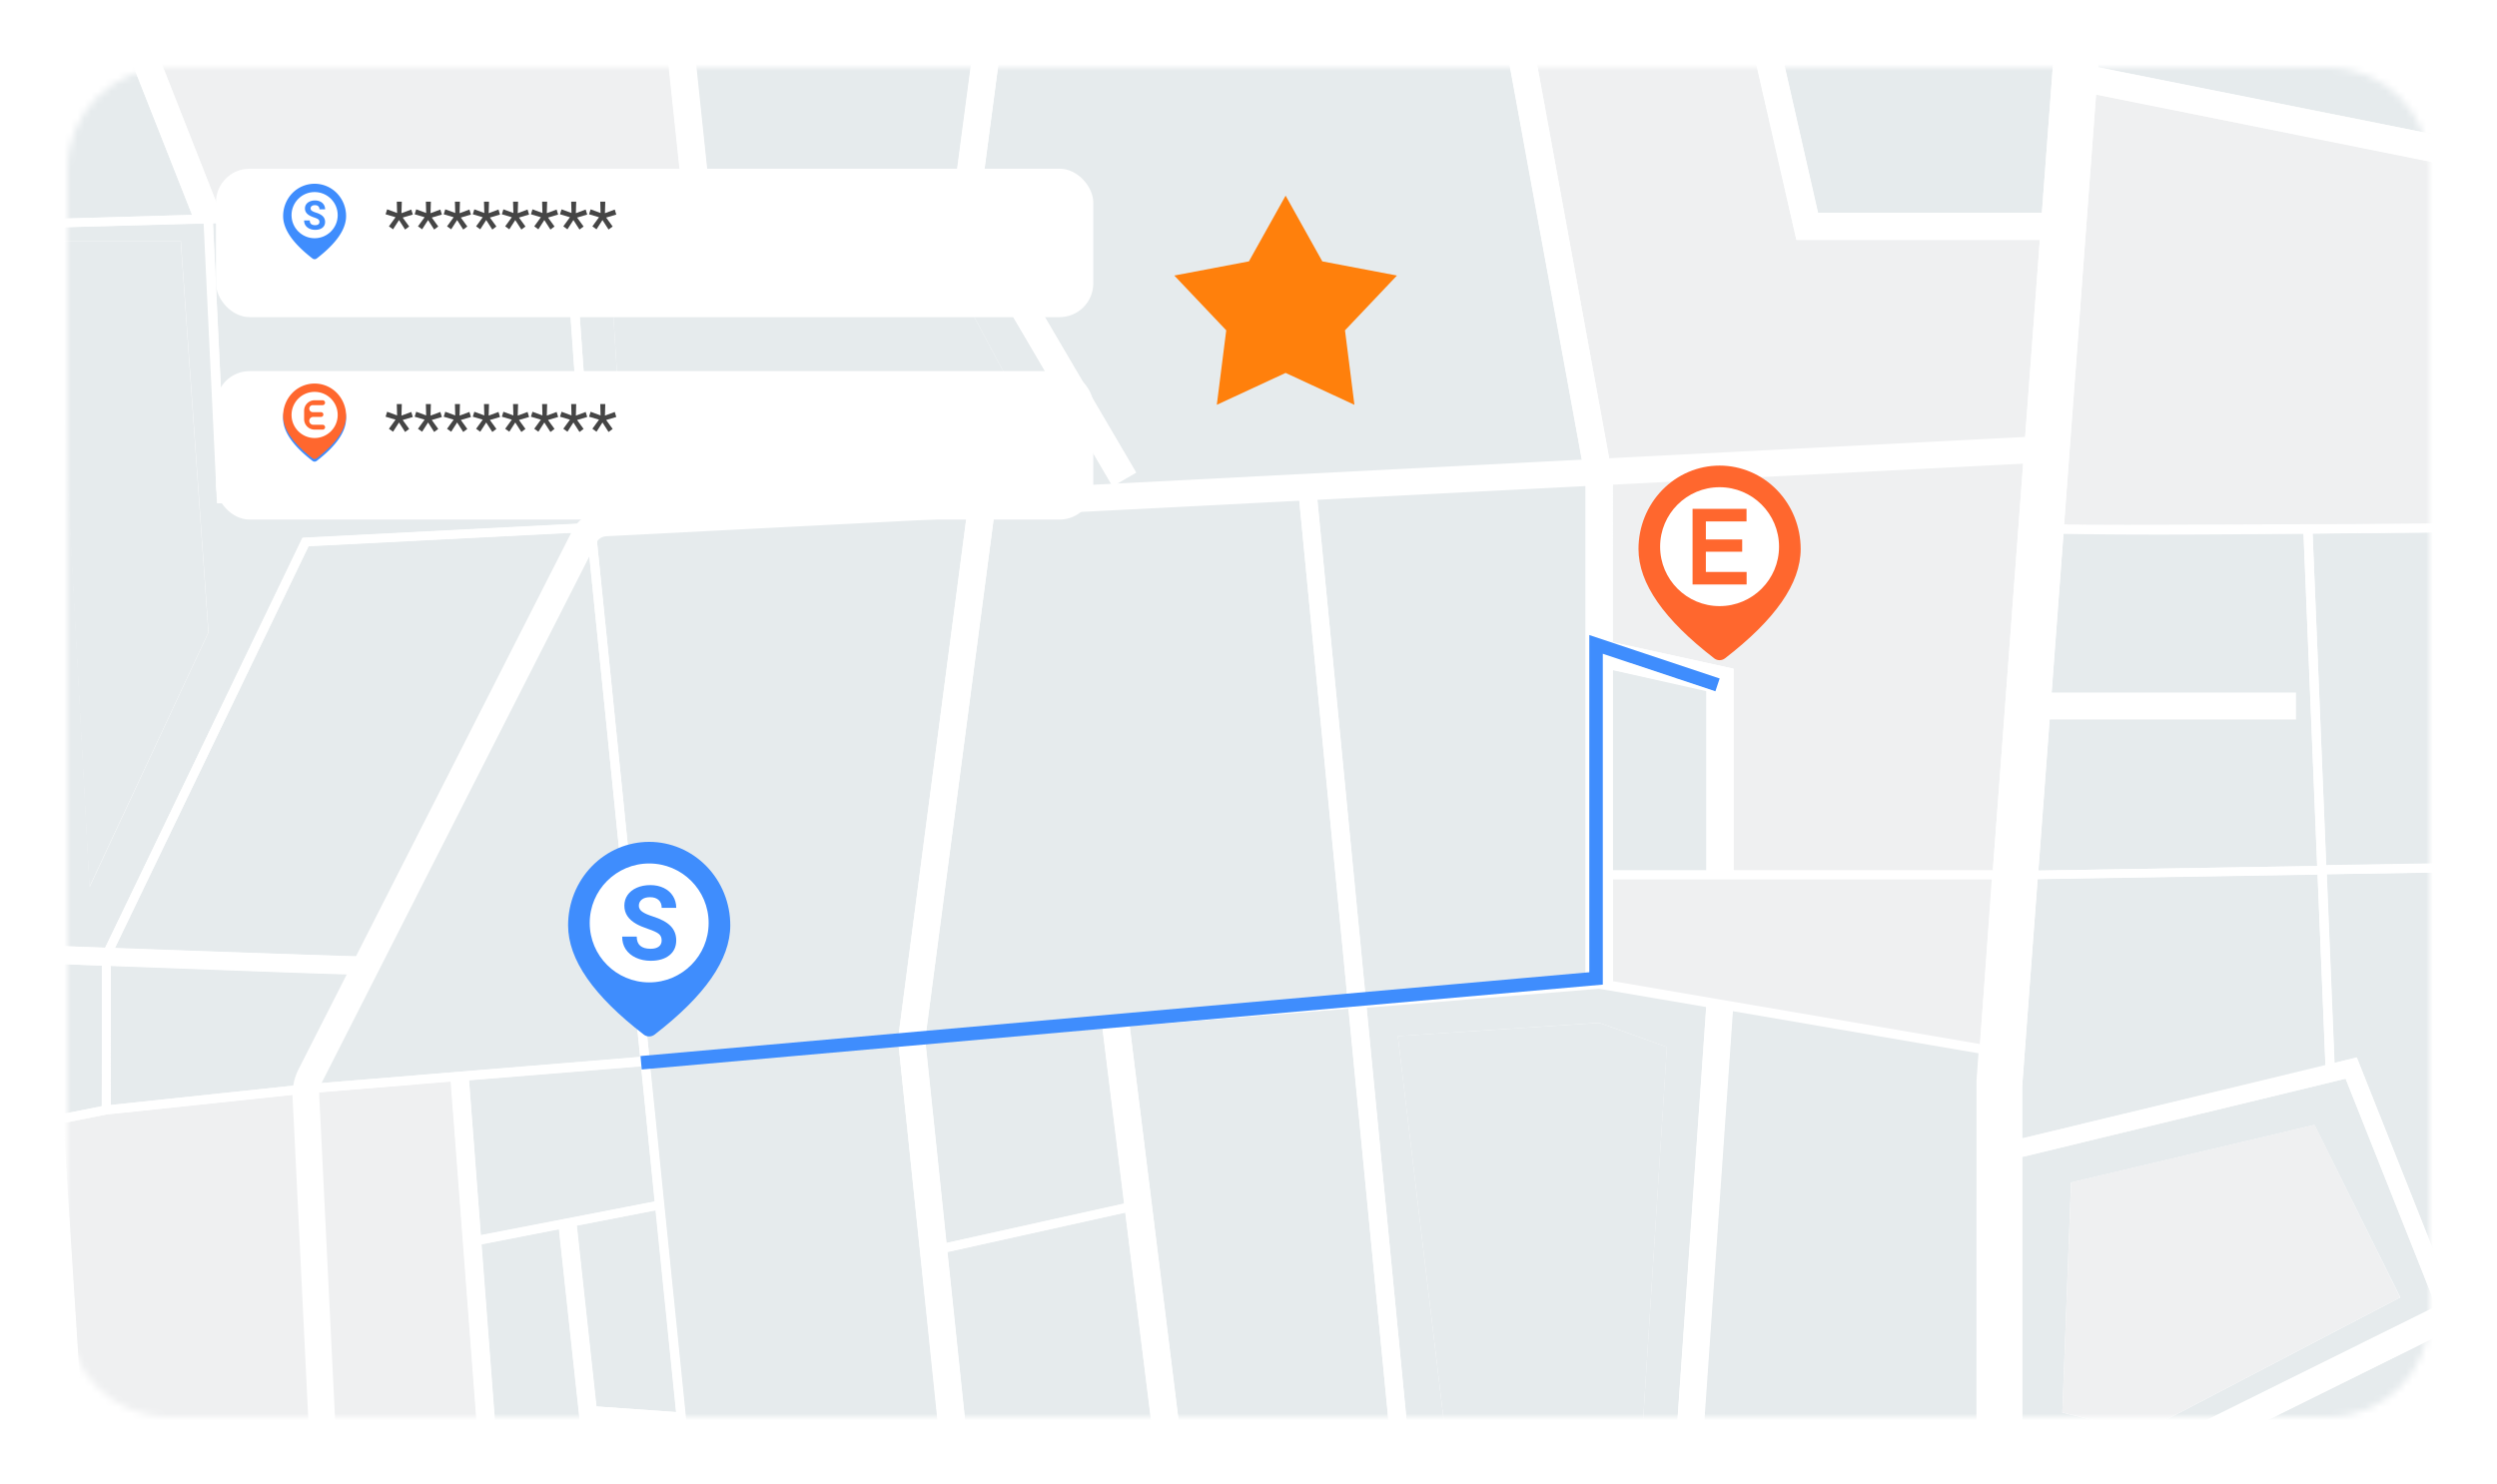
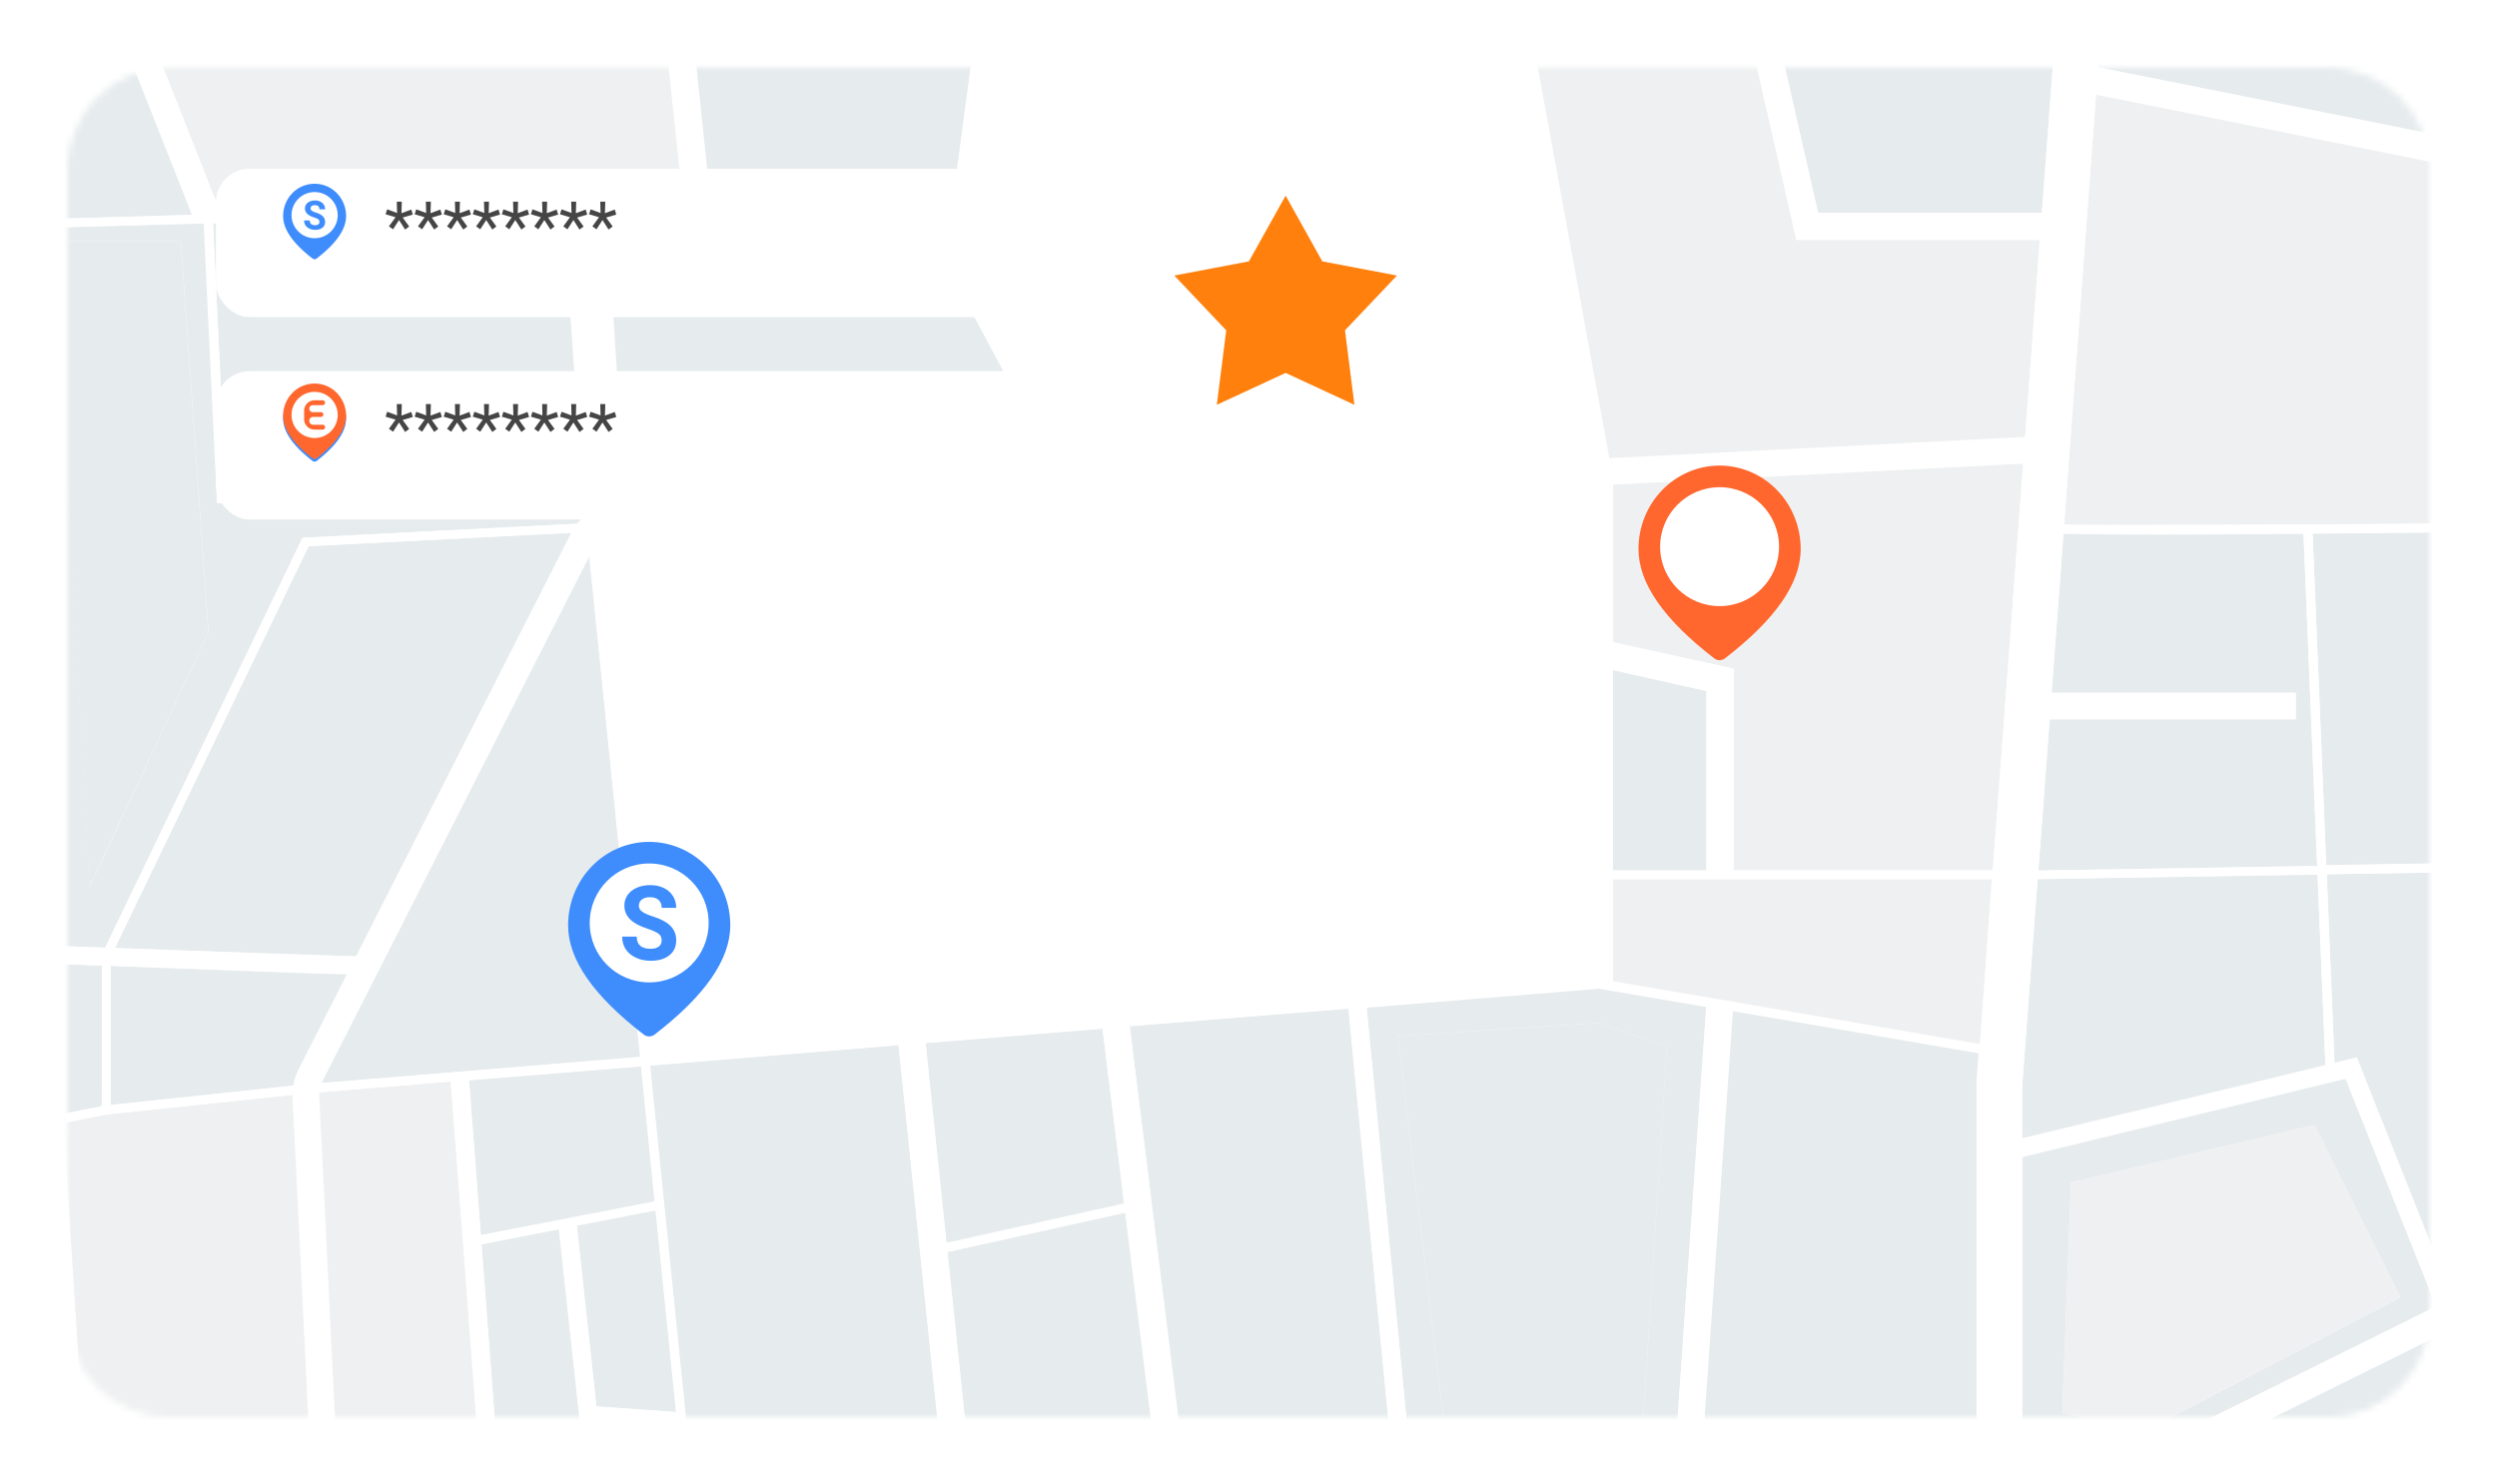
<svg xmlns="http://www.w3.org/2000/svg" xmlns:xlink="http://www.w3.org/1999/xlink" fill="none" height="220" width="370">
  <style>.B{fill:#e6ebed}.C{fill:#fff}.D{fill:#eff0f1}.E{fill:#3f8dfd}.F{fill-rule:evenodd}.G{fill:#ff672e}.H{color-interpolation-filters:sRGB}.I{flood-opacity:0}</style>
  <filter id="A" filterUnits="userSpaceOnUse" height="220" width="370" x="0" y="0" class="H">
    <feFlood result="A" class="I" />
    <feColorMatrix in="SourceAlpha" result="B" values="0 0 0 0 0 0 0 0 0 0 0 0 0 0 0 0 0 0 127 0" />
    <feOffset dy="4" />
    <feGaussianBlur stdDeviation="5" />
    <feComposite in2="B" operator="out" />
    <feColorMatrix values="0 0 0 0 0 0 0 0 0 0 0 0 0 0 0 0 0 0 0.25 0" />
    <feBlend in2="A" />
    <feBlend in="SourceGraphic" />
  </filter>
  <filter id="B" filterUnits="userSpaceOnUse" height="30" width="138" x="28" y="21" class="H">
    <feFlood result="A" class="I" />
    <feColorMatrix in="SourceAlpha" result="B" values="0 0 0 0 0 0 0 0 0 0 0 0 0 0 0 0 0 0 127 0" />
    <feOffset dy="4" />
    <feGaussianBlur stdDeviation="2" />
    <feComposite in2="B" operator="out" />
    <feColorMatrix values="0 0 0 0 0 0 0 0 0 0 0 0 0 0 0 0 0 0 0.1 0" />
    <feBlend in2="A" />
    <feBlend in="SourceGraphic" />
  </filter>
  <filter id="C" filterUnits="userSpaceOnUse" height="30" width="138" x="28" y="51" class="H">
    <feFlood result="A" class="I" />
    <feColorMatrix in="SourceAlpha" result="B" values="0 0 0 0 0 0 0 0 0 0 0 0 0 0 0 0 0 0 127 0" />
    <feOffset dy="4" />
    <feGaussianBlur stdDeviation="2" />
    <feComposite in2="B" operator="out" />
    <feColorMatrix values="0 0 0 0 0 0 0 0 0 0 0 0 0 0 0 0 0 0 0.1 0" />
    <feBlend in2="A" />
    <feBlend in="SourceGraphic" />
  </filter>
  <mask id="D" height="200" maskUnits="userSpaceOnUse" width="350" x="10" y="6">
    <path d="M10 21c0-8.284 6.716-15 15-15h320c8.284 0 15 6.716 15 15v170c0 8.284-6.716 15-15 15H25c-8.284 0-15-6.716-15-15z" fill="silver" />
  </mask>
  <g filter="url(#A)">
    <g mask="url(#D)">
      <path d="M6.732 162.966l-16.605 3.29v49.303l19.916-.589z" class="B" />
      <path d="m238.988 141.406 54.39 9.321 1.829-24.415h-56.219z" class="D" />
      <path d="M28.465 27.847L18.017 1.345-.868 1.269.871 28.641z" class="B" />
      <path d="M32.717 27.719l50.654-1.447v-.013h17.868L98.623 1.678l-76.264-.32 10.383 26.361z" class="D" />
      <path d="M141.122 26.26l3.233-24.376-41.687-.179 2.615 24.555z" class="B" />
      <path d="M100.49 207.966l-14.519-1.025-3.13-28.793-11.478 2.228 2.474 32.685 16.477-.487 10.899 2.599z" class="B" />
      <path d="M69.505 156.065l1.752 22.968 25.778-4.993L95 153.991z" class="B" />
      <path d="M66.842 156.284l-21.501 1.766-29.488 3.111-6.467 1.281 3.349 52.439 58.409-1.741z" class="D" />
-       <path d="M168.341 66.012l-3.478 2.023-23.743-40.443H84.811l3.04 42.684 8.348 82.27 36.921-3.009 10.306-78.595 3.994.512-10.229 77.75 62.48-5.121-7.446-76.956 2.666-.256 7.485 77.021 32.593-2.663V67.202L223.078 2.203l-74.653-.32-3.26 24.619zM90.183 31.726h48.167l17.649 33.005-63.458 4.276z" class="B" />
      <path d="M100.207 205.267l-3.027-29.894-11.697 2.266 2.911 26.796z" class="B" />
      <path d="M15.129 139.101l-7.24-.282 1.417 22.251 5.771-1.139z" class="B" />
      <path d="M238.987 91.17l17.894 3.93v29.881h38.415l6.97-93.433h-36.071l-6.648-29.19-32.386-.128 11.826 64.628z" class="D" />
      <g class="B">
        <path d="m345.901 153.517 3.298-.806 14.17 35.681 46.905-23.199c-.066-.423-.101-.851-.103-1.28l.181-39.419-65.598 1.075z" />
        <path d="M368.096 74.82h-.567l-24.85.243 2.023 49.136 65.7-1.062.142-29.741a8.91 8.91 0 0 1 .773-3.422 8.96 8.96 0 0 1 2.036-2.865 9.03 9.03 0 0 1 2.986-1.869 9.07 9.07 0 0 1 3.48-.587h6.596c1.188.036 2.372-.162 3.484-.583s2.127-1.056 2.991-1.868a8.97 8.97 0 0 0 2.039-2.867c.483-1.08.746-2.244.774-3.425v-4.161l-67.581 3.021z" />
        <path d="M302.562 27.541L304.43 2.55l-40.747-.166 5.719 25.157z" />
        <path d="M374.848 18.758l2.293-15.901-65.984-.282-.258 3.431z" />
        <path d="M33.488 69.239l52.973.41-2.989-42.044-51.903 1.485z" />
        <path d="M45.713 76.958l-28.702 59.583 37.359 1.28.065 1.281 1.288.627c-.425.845-.425.845-13.205.397l-26.126-.96v20.599l28.818-3.06 49.649-4.045-7.897-77.802z" />
        <path d="M133.635 222.921l6.982-.666-7.472-71.375-36.805 3.009 6.261 61.619z" />
        <path d="M252.852 124.981V98.313l-13.862-3.047v29.715z" />
        <path d="m248.174 211.897 4.65-66.778-15.884-2.714-34.447 2.804 6.814 70.414zm-11.195-64.32 10.009 3.585-3.684 57.996-28.663 3.367-7.511-62.976z" />
        <path d="m176.174 218.835 30.467-2.932-6.815-70.466-32.425 2.65z" />
        <path d="M15.58 136.453l29.295-60.774 41.997-2.151-.258-2.561-54.377-.422-1.971-41.429h-1.211l-28.032.794 6.75 106.262 7.807.282zM26.8 31.727l4.097 57.983-17.61 37.73-5.153-95.713z" />
        <path d="m315.679 228.309 14.841 2.484c7.833-21.765 30.699-23.301 37.617-23.237l-5.656-14.236-43.272 21.431z" />
        <path d="m137.153 150.547 3.105 29.638 26.332-5.838-3.208-25.938z" />
        <path d="m292.863 211.482.013-55.358.335-4.583-36.47-6.261-4.574 65.703 15.859-1.523 23.42 6.465z" />
        <path d="m299.638 210.654 17.404.691 43.942-21.764-13.423-33.722-47.923 11.599zm56.039-22.379-38.197 19.959-11.89-2.88 1.288-34.107 36.071-8.526z" />
      </g>
      <path d="M366.936 73.5l7.33-50.775-63.678-12.713-4.754 63.706c9.817.256 39.884.09 61.102-.218z" class="D" />
      <path d="m299.64 157.027v7.682l44.934-10.87-1.159-28.255-41.482.678z" class="B" />
      <path d="M305.757 75.087l-3.723 49.93 41.314-.678-2.023-49.252h-35.568z" class="B" />
      <path d="m172.152 219.222-5.397-43.542-26.358 5.838 4.226 40.354z" class="B" />
      <path d="M11.91 244.376l2.679-.166-1.443-22.673 40.928-1.281 1.353 24.018 1.288-.077-1.353-23.979 34.19-1.024 12.329 2.944 2.293 22.597h1.288l-2.255-22.277 29.836 7.132 7.627-.73c-.619 3.2-2.1 9.166-3.865 16.003h4.251c2.422-9.192 3.44-13.916 3.865-16.413l62.415-6.004 2.19 22.711h2.705l-2.228-23.044 37.745-3.636-1.855 26.757h4.033l1.893-27.154 15.73-1.524 22.003 6.082-7.227 22.737h7.021l9.79-30.739 15.769.627-7.897 30.394h4.148l3.864-14.775 14.674 2.459c-1.289 4.442-2.397 8.565-3.169 12.38h1.378c.76-3.751 1.791-7.81 3.13-12.163l14.635 2.446-.773 9.781h2.692l.941-12.022-16.644-2.791c2.692-7.105 11.594-22.865 36.805-22.11l14.763 37.128h1.713l1.018-.397-14.596-36.667h63.472v-1.28h-64l-6.158-15.453 46.892-23.288a8.53 8.53 0 0 1-1.52-3.713l-46.866 23.199-14.171-35.681-3.298.806-1.146-27.961 65.597-1.075v-1.28l-65.7 1.062-2.01-49.175 24.85-.243h.567l67.581-3.06v-1.28l-67.4 3.009 7.291-50.481 60.264 12.022v-3.431-.653l-59.671-11.906 2.318-16.042-.876-.115h-.463l-2.306 15.85-63.936-12.803.258-3.418h-6.725l-1.868 24.991h-33.198l-5.72-25.17h-4.135l6.673 29.203h36.071l-6.969 93.46h-38.416v-29.92l-17.894-3.93V66.843L227.149 2.215h-4.096l11.89 64.999v74.025l-32.592 2.662-7.446-76.994-2.667.256 7.446 76.956-62.48 5.121 10.229-77.75-3.994-.512-10.306 78.595-36.921 3.009-8.348-82.27-3.04-42.684h56.296l23.743 40.444 3.478-2.023-23.188-39.509 3.259-24.619h-4.007l-3.233 24.325h-35.839L102.757 1.69h-4.058l2.576 24.568H83.407l-50.692 1.459L22.332 1.37H17.99l10.473 26.476-27.594.781L-.87 1.255h-.889l-1.791.115 1.739 27.334-8.077.23v1.28l8.155-.243 6.75 106.018-14.905-.576v2.663l15.072.589 1.456 22.891-16.528 3.265v1.37l16.618-3.29 3.311 51.991-19.929.602v6.67m17.739-83.332l7.24.281v20.83l-5.771 1.14zm1.494 23.595l6.441-1.28 29.488-3.124 21.501-1.754 4.316 56.856-58.422 1.742zm87.781 12.931l3.04 29.906-11.813-.832-2.912-26.808zm-.129-1.281l-25.765 5.006-1.739-22.968 25.494-2.074zM73.81 213.113l-2.486-32.686 11.491-2.24 3.118 28.793 14.519 1.037.734 7.208-10.912-2.561zm92.753-38.716l-26.331 5.838-3.105-29.638 26.229-2.138zm-26.19 7.17l26.358-5.851 5.397 43.529-27.529 2.65zm111.833 29.996l4.573-65.703 36.47 6.248-.335 4.596v55.346l-1.404 4.455-23.433-6.529zm115.942-3.956c-6.918 0-29.785 1.434-37.617 23.237l-14.841-2.484 3.53-13.558 43.272-21.431zm-7.15-17.923l-43.942 21.764-17.404-.691v-43.299l47.922-11.599zm-16.412-35.745l-44.947 10.767v-7.682l2.293-30.726 41.481-.679zm-1.224-29.6l-41.314.679 3.723-49.931c6.699.205 21.604.166 35.568 0zM374.28 22.827l-7.33 50.775-61.089.218 4.728-63.808zm-80.889 128.026l-54.39-9.32v-15.235h56.129zm-40.528-52.414v26.579h-13.862V95.316zm-15.91 44.093l15.884 2.714-4.651 66.778-38.866 3.739-6.815-70.415zm-30.3 73.487l-30.479 2.931-8.786-70.888 32.412-2.56zm-73.507-65.14l7.395 71.439-6.983.665-31.033-7.412-6.248-61.632zm-87.935 5.825l-28.792 3.047V139.1l26.126.961c12.779.448 12.779.448 13.204-.397l-1.288-.628-.064-1.28c-1.121 0-18.654-.576-37.359-1.28l28.702-59.558 41.224-2.1 7.897 77.802zm41.224-87.058l-52.973-.422-1.919-40.136 51.891-1.485zM28.966 29.164h1.211l1.971 41.429 54.377.422.258 2.561-41.997 2.151-29.204 60.722-7.833-.294L.998 29.894z" class="C" />
      <path d="M30.871 89.722l-4.097-57.996H8.043l5.204 95.713z" class="B" />
      <path d="m243.303 209.171 3.697-58.008-10.023-3.572-29.848 1.959 7.523 62.976z" class="B" />
      <path d="m305.591 205.331 11.904 2.88 38.157-19.933-12.676-25.58-36.084 8.527z" class="D" />
      <path d="M138.351 31.726c-1.739.307-48.167 0-48.167 0l2.37 37.281L156 64.731z" class="B" />
      <path d="m100.645 156.077 28.78-1.972 8.27 63.949h-4.959l-26.461-7.732z" class="B" />
      <path d="M27.33 215.685l18.77-.793-2.744-56.217a8.34 8.34 0 0 1 .902-4.25l40.515-79.722a5.8 5.8 0 0 1 2.02-2.235 5.85 5.85 0 0 1 2.875-.927l211.775-10.857a3.6 3.6 0 0 1 1.471.237 3.59 3.59 0 0 1 2.031 2.072c.171.469.242.969.208 1.467l-2.577 34.17h37.643v3.995h-38.132a3.58 3.58 0 0 1-1.428-.303c-.45-.198-.854-.487-1.185-.848s-.585-.786-.743-1.25a3.52 3.52 0 0 1-.174-1.44l2.576-34.145L89.861 75.471a1.77 1.77 0 0 0-.888.281 1.76 1.76 0 0 0-.62.692L47.787 156.23c-.357.696-.521 1.474-.477 2.253l2.77 56.678c.026.466-.042.934-.202 1.374s-.406.843-.726 1.186-.697.62-1.122.816-.884.305-1.351.324l-19.233.832z" class="C" />
-       <path d="M95 153.5L236.5 141V91.5l18 6" stroke="#3f8dfd" stroke-width="2" />
    </g>
  </g>
  <g filter="url(#B)" class="C">
    <rect height="22" rx="5" width="130" x="32" y="21" />
  </g>
  <use xlink:href="#F" fill="#454545" />
  <use xlink:href="#G" class="E F" />
  <circle cx="46.62" cy="31.884" r="3.421" class="C" />
  <use xlink:href="#H" class="E" />
  <path d="M190.499 28.994l5.439 9.742 11.06 2.099-7.7 8.12 1.398 11.038-10.197-4.726-10.196 4.725 1.398-11.038-7.698-8.12 11.058-2.099z" fill="#ff800c" class="F" />
  <g filter="url(#C)" class="C">
    <rect height="22" rx="5" width="130" x="32" y="51" />
  </g>
  <use xlink:href="#F" y="30" fill="#454545" />
  <use xlink:href="#G" y="30" class="E F" />
  <circle cx="46.62" cy="61.884" r="3.421" class="C" />
  <use xlink:href="#H" y="30" class="E" />
  <path d="M49.916 58.235a4.6 4.6 0 0 0-6.597 0 4.87 4.87 0 0 0-1.366 3.393c0 1.986 1.472 4.068 4.354 6.291a.51.51 0 0 0 .622 0c2.882-2.223 4.354-4.304 4.354-6.291a4.87 4.87 0 0 0-1.366-3.393z" class="F G" />
  <circle cx="46.62" cy="61.494" r="3.421" class="C" />
  <path d="M47.917 61.433a.35.35 0 0 1-.351.351H46.41c-.322 0-.583.261-.583.583s.261.583.583.583h1.402a.36.36 0 1 1 0 .721h-1.194c-.859 0-1.555-.696-1.555-1.555V60.87c0-.857.695-1.552 1.552-1.552h1.189c.201 0 .363.163.363.363s-.163.363-.363.363h-1.458a.52.52 0 0 0-.519.519.52.52 0 0 0 .519.519h1.22a.35.35 0 0 1 .351.351z" class="G" />
  <path d="M104.691 128.383c-2.253-2.318-5.309-3.62-8.496-3.62s-6.243 1.302-8.496 3.62-3.519 5.461-3.519 8.739c0 5.116 3.791 10.477 11.214 16.203.231.179.512.275.801.275s.57-.096.801-.275c7.423-5.726 11.215-11.087 11.215-16.203 0-3.278-1.266-6.422-3.52-8.739z" class="E F" />
  <circle cx="96.194" cy="136.778" r="8.811" class="C" />
  <path d="M98.043 139.372c0-.425-.144-.75-.43-.974-.287-.23-.803-.47-1.549-.72s-1.336-.505-1.771-.75c-1.186-.669-1.778-1.571-1.778-2.706 0-.59.158-1.114.473-1.574s.777-.827 1.37-1.087 1.267-.39 2.008-.39 1.41.143 1.994.427 1.035.678 1.355 1.192.488 1.1.488 1.754H98.05c0-.499-.151-.887-.452-1.161-.301-.28-.724-.42-1.269-.42-.526 0-.935.117-1.226.352-.292.23-.437.535-.437.915 0 .354.17.652.509.892s.849.464 1.513.674c1.224.385 2.115.862 2.675 1.432s.839 1.279.839 2.129c0 .945-.342 1.687-1.026 2.226s-1.604.803-2.761.803c-.803 0-1.535-.153-2.194-.458s-1.164-.732-1.513-1.267-.516-1.154-.516-1.859h2.159c0 1.205.688 1.807 2.065 1.807.511 0 .911-.107 1.198-.322s.43-.525.43-.915z" class="E" />
  <path d="M263.301 72.62c-2.254-2.318-5.31-3.62-8.496-3.62s-6.243 1.302-8.497 3.62-3.519 5.461-3.519 8.739c0 5.117 3.792 10.477 11.214 16.204.232.178.513.275.802.275s.569-.096.801-.275c7.422-5.726 11.214-11.087 11.214-16.204 0-3.278-1.266-6.421-3.519-8.739z" class="F G" />
  <circle cx="254.804" cy="81.015" r="8.811" class="C" />
-   <path d="M258.155 81.763h-5.384v3.004h6.04v1.856h-8.01V75.408h7.997v1.872h-6.027v2.673h5.384z" class="G" />
  <defs>
    <path id="F" d="M57.63 33.543l.981-1.348-1.475-.439.23-.733 1.475.542-.044-1.68h.742l-.049 1.709 1.455-.542.225.747-1.499.444.962 1.323-.605.454-.903-1.406-.884 1.372zm4.307 0l.981-1.348-1.475-.439.23-.733 1.475.542-.044-1.68h.742l-.049 1.709 1.455-.542.225.747-1.499.444.962 1.323-.606.454-.903-1.406-.884 1.372zm4.307 0l.981-1.348-1.475-.439.23-.733 1.475.542-.044-1.68h.742l-.049 1.709 1.455-.542.225.747-1.499.444.962 1.323-.606.454-.903-1.406-.884 1.372zm4.307 0l.981-1.348-1.475-.439.23-.733 1.475.542-.044-1.68h.742l-.049 1.709 1.455-.542.225.747-1.499.444.962 1.323-.605.454-.903-1.406-.884 1.372zm4.307 0l.981-1.348-1.475-.439.23-.733 1.475.542-.044-1.68h.742l-.049 1.709 1.455-.542.225.747-1.499.444.962 1.323-.606.454-.903-1.406-.884 1.372zm4.307 0l.981-1.348-1.475-.439.23-.733 1.475.542-.044-1.68h.742l-.049 1.709 1.455-.542.225.747-1.499.444.962 1.323-.606.454-.903-1.406-.884 1.372zm4.307 0l.981-1.348-1.475-.439.23-.733 1.475.542-.044-1.68h.742l-.049 1.709 1.455-.542.225.747-1.499.444.962 1.323-.606.454-.903-1.406-.884 1.372zm4.307 0l.981-1.348-1.475-.439.23-.733 1.475.542-.044-1.68h.742l-.049 1.709 1.455-.542.225.747-1.499.444.962 1.323-.606.454-.903-1.406-.884 1.372z" />
    <path id="G" d="M49.916 28.625a4.6 4.6 0 0 0-6.597 0c-.875.9-1.366 2.12-1.366 3.393 0 1.986 1.472 4.068 4.354 6.291a.51.51 0 0 0 .622 0c2.882-2.223 4.354-4.304 4.354-6.291a4.87 4.87 0 0 0-1.366-3.393z" />
    <path id="H" d="M47.334 32.891c0-.165-.056-.291-.167-.378s-.312-.182-.601-.279-.519-.196-.688-.291c-.46-.26-.69-.61-.69-1.051 0-.229.061-.433.184-.611s.302-.321.532-.422.492-.151.779-.151.547.055.774.166a1.23 1.23 0 0 1 .526.463c.126.2.189.427.189.681h-.835c0-.194-.058-.344-.175-.451s-.281-.163-.493-.163c-.204 0-.363.046-.476.137a.43.43 0 0 0-.17.355c0 .138.066.253.198.346s.329.18.587.262c.475.149.821.335 1.038.556s.326.497.326.827c0 .367-.133.655-.398.864s-.623.311-1.072.311c-.312 0-.596-.059-.852-.178a1.38 1.38 0 0 1-.587-.492c-.134-.208-.2-.448-.2-.722h.838c0 .468.267.701.802.701.199 0 .354-.042.465-.125s.167-.204.167-.355z" />
  </defs>
</svg>